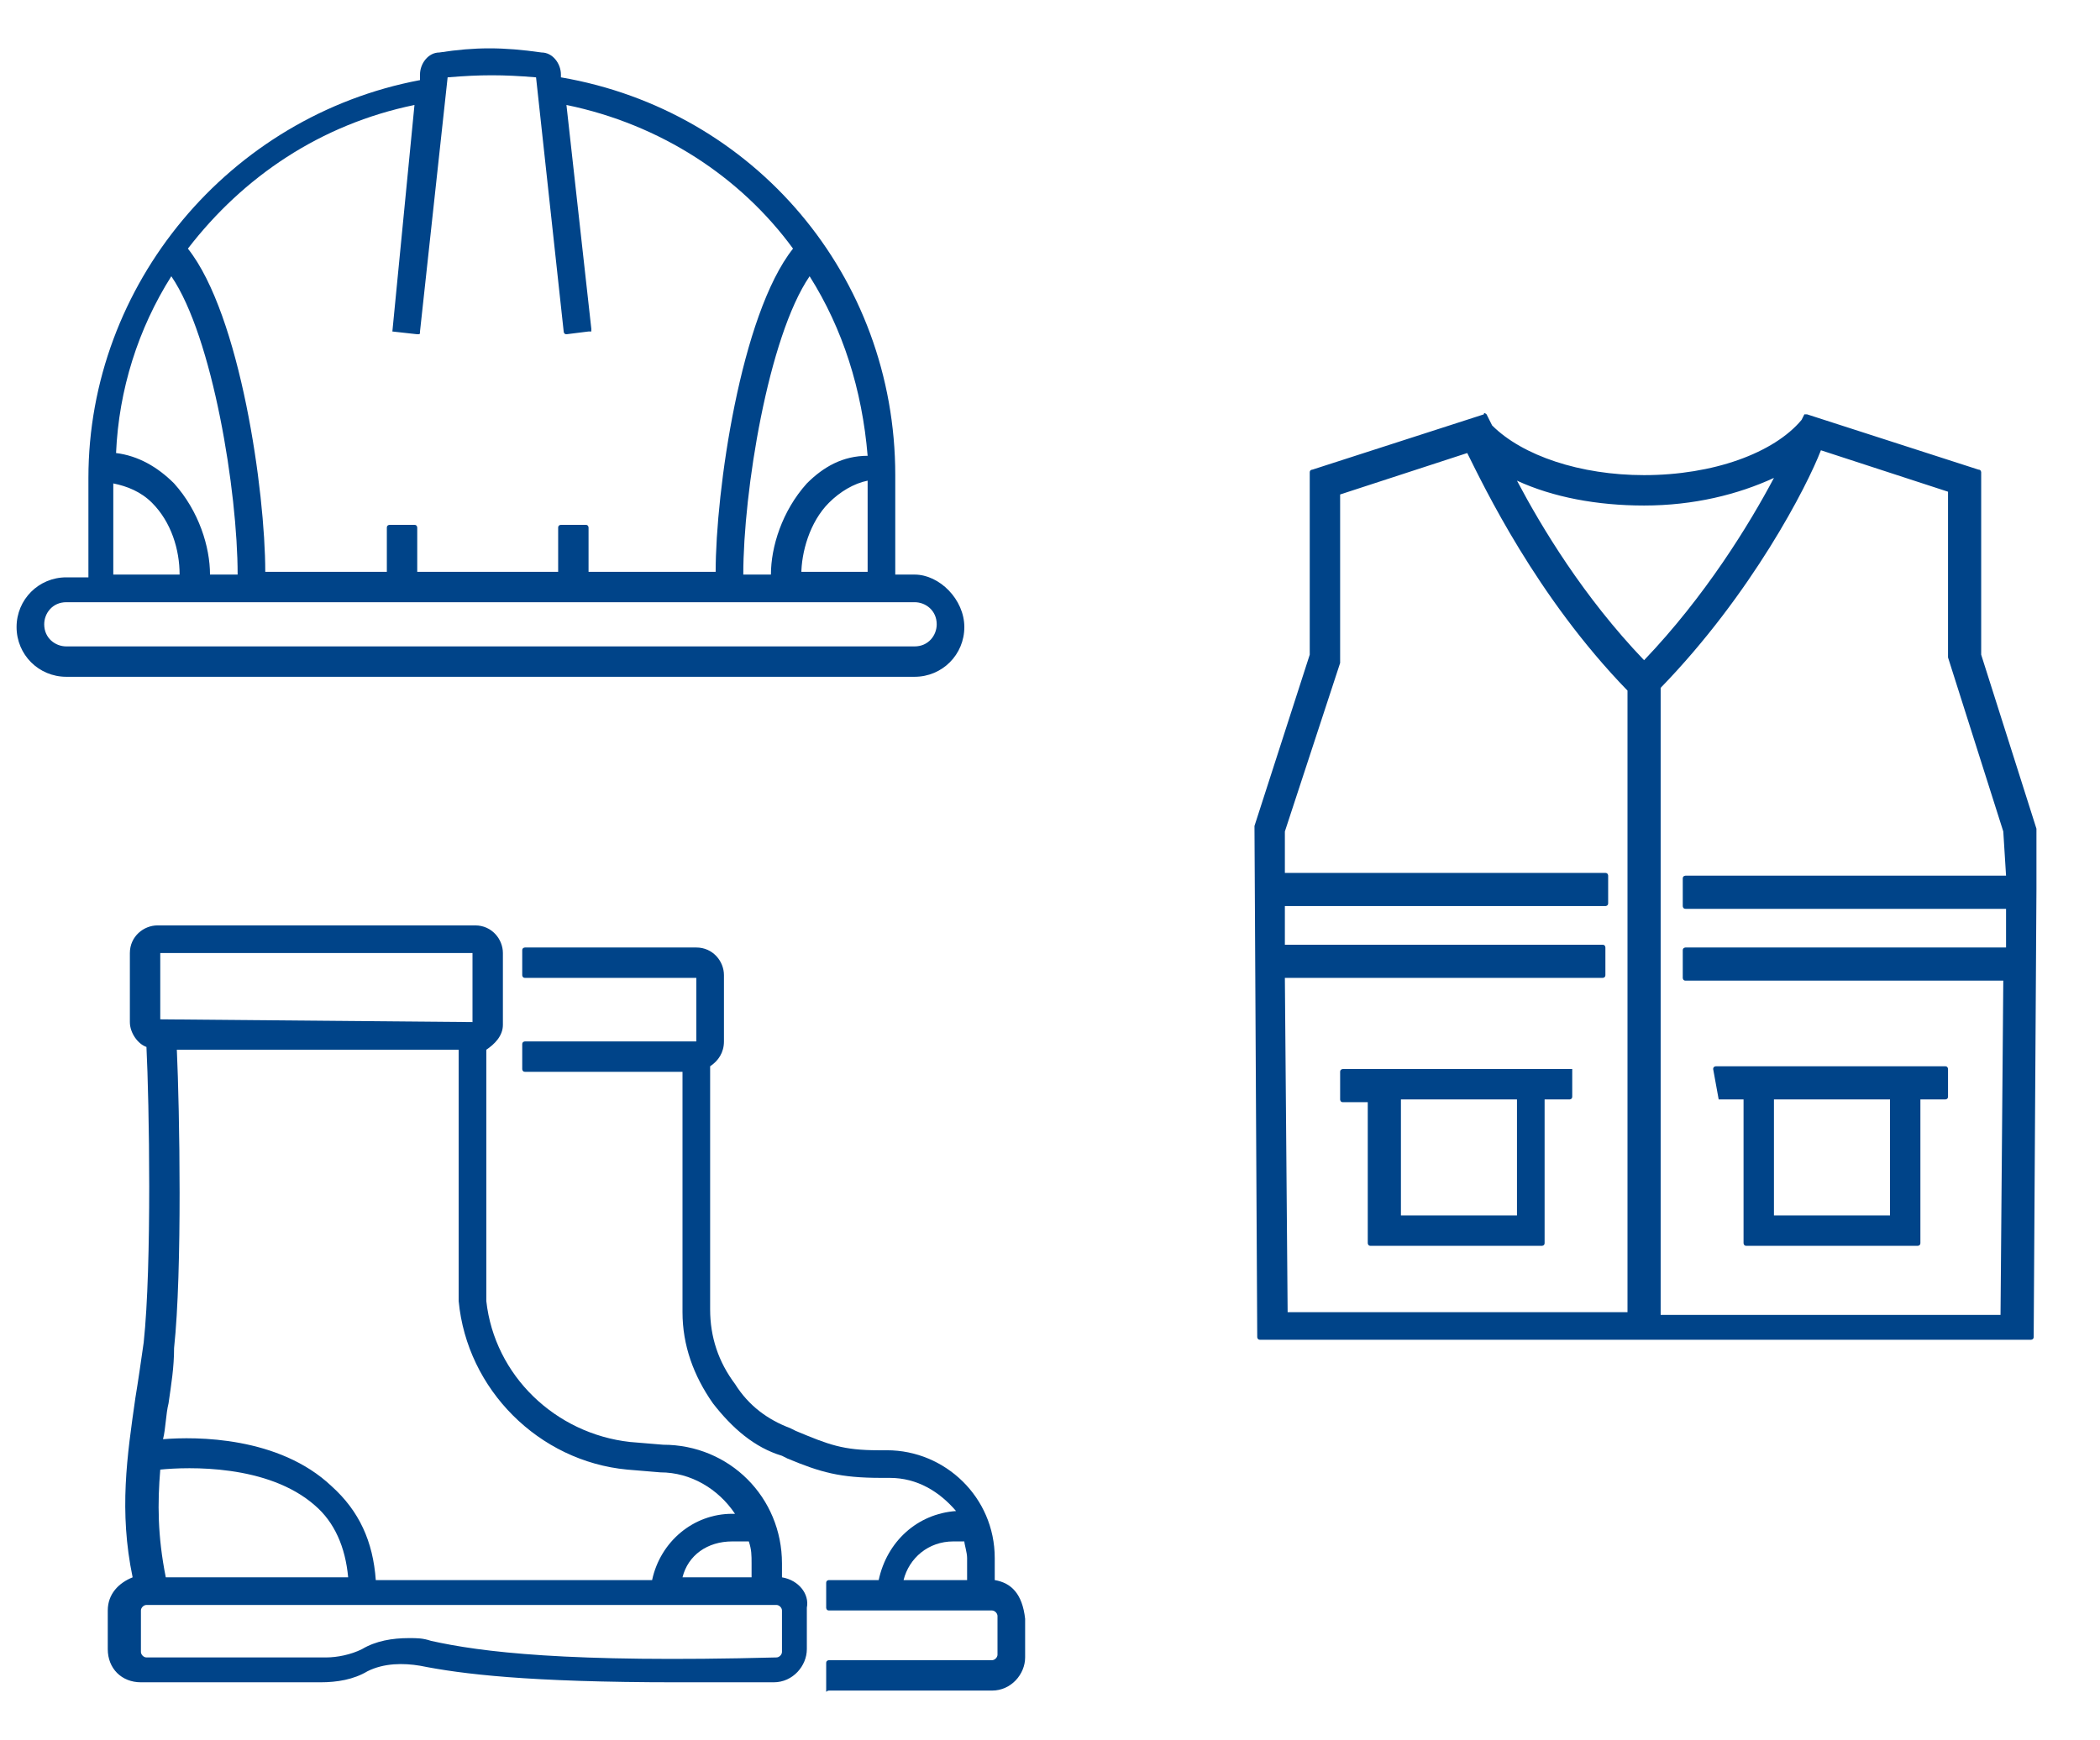
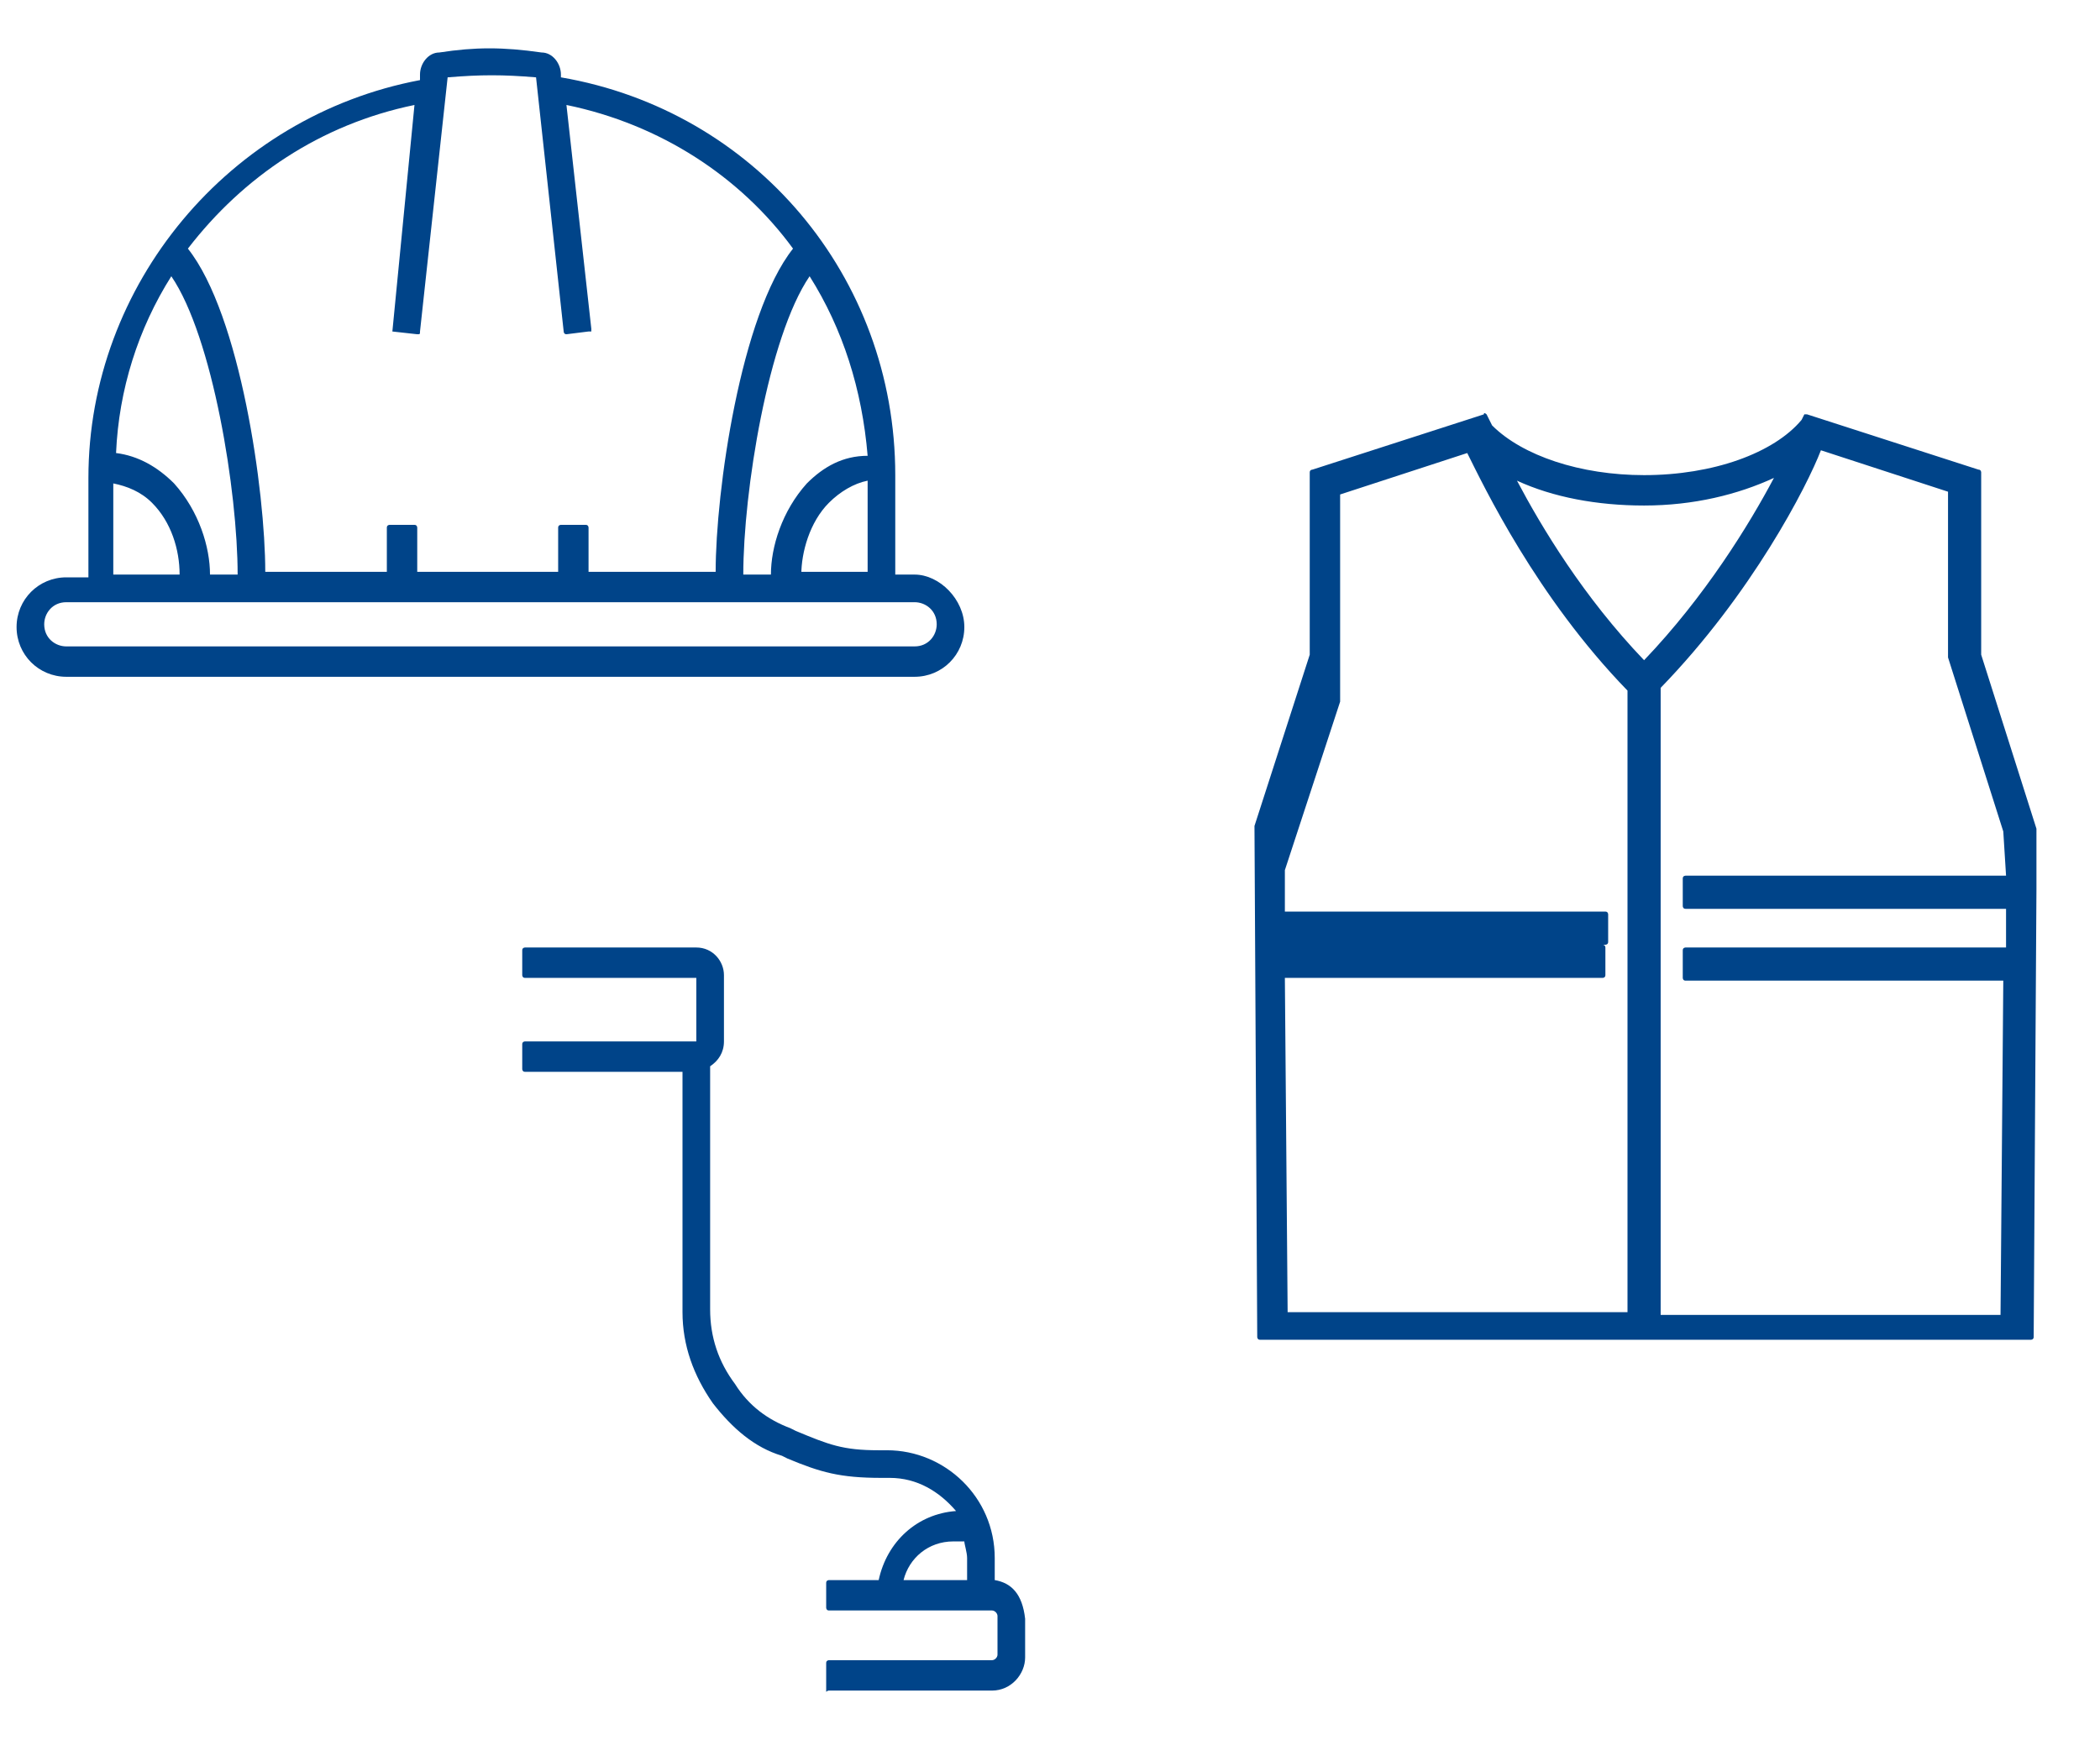
<svg xmlns="http://www.w3.org/2000/svg" version="1.1" id="Vrstva_1" x="0" y="0" viewBox="0 0 76 63" style="enable-background:new 0 0 76 63" xml:space="preserve">
  <style>.st0{fill:#004489}</style>
-   <path class="st0" d="M33.1 20.8h-.7v-3.6C32.4 10 27.3 4 20.3 2.8v-.1c0-.4-.3-.8-.7-.8-1.4-.2-2.4-.2-3.7 0-.4 0-.7.4-.7.8v.2c-6.9 1.3-12 7.4-12 14.4v3.6h-.8c-1 0-1.8.8-1.8 1.8s.8 1.8 1.8 1.8h30.7c1 0 1.8-.8 1.8-1.8s-.9-1.9-1.8-1.9zM14.2 12l.9.1c.1 0 .1 0 .1-.1l1-9.2c1.2-.1 2-.1 3.2 0l1 9.2s0 .1.1.1l.8-.1h.1v-.1l-.9-8.1c3.4.7 6.3 2.6 8.2 5.2-1.9 2.4-2.8 8.8-2.8 11.7h-4.6v-1.6s0-.1-.1-.1h-.9s-.1 0-.1.1v1.6h-5.1v-1.6s0-.1-.1-.1h-.9s-.1 0-.1.1v1.6H9.6c0-2.9-.9-9.3-2.8-11.7 2-2.6 4.8-4.5 8.2-5.2l-.8 8.2c-.1 0-.1 0 0 0zM29 20.8c0-.8.3-1.9 1-2.6.4-.4.9-.7 1.4-.8v3.3H29zm.2-3.3c-.9 1-1.3 2.3-1.3 3.3h-1c0-3 .9-8.6 2.4-10.8 1.2 1.9 1.9 4.1 2.1 6.5-.9 0-1.6.4-2.2 1zM8.6 20.8h-1c0-1-.4-2.3-1.3-3.3-.6-.6-1.3-1-2.1-1.1.1-2.3.8-4.5 2-6.4 1.5 2.2 2.4 7.8 2.4 10.8zm-3.1-2.6c.7.7 1 1.7 1 2.6H4.1v-3.3c.5.1 1 .3 1.4.7zm-2.4 3.6h30c.4 0 .8.3.8.8 0 .4-.3.8-.8.8H2.4c-.4 0-.8-.3-.8-.8 0-.4.3-.8.8-.8h.7zM73.7 30l-2-6.3v-6.6s0-.1-.1-.1l-6.2-2h-.1l-.1.2c-1 1.2-3.2 2-5.7 2-2.3 0-4.4-.7-5.5-1.8l-.2-.4s-.1-.1-.1 0l-6.2 2s-.1 0-.1.1v6.6l-2 6.2.1 18.5s0 .1.1.1h27.9s.1 0 .1-.1l.1-16.2V30zm-1.1 1.7H61s-.1 0-.1.1v1s0 .1.1.1h11.6v1.4H61s-.1 0-.1.1v1s0 .1.1.1h11.5l-.1 12.1H60.1V24.9c3.3-3.4 5.3-7.3 5.8-8.6l4.6 1.5v6l2 6.3.1 1.6zm-13.1-7.8c-2.2-2.3-3.7-4.8-4.6-6.5 1.3.6 2.9.9 4.6.9 1.8 0 3.4-.4 4.7-1-.9 1.7-2.5 4.3-4.7 6.6zm-11 .1v-6.1l4.6-1.5c.6 1.2 2.5 5.2 5.8 8.6v22.5H46.6l-.1-12.1H58s.1 0 .1-.1v-1s0-.1-.1-.1H46.5v-1.4h11.6s.1 0 .1-.1v-1s0-.1-.1-.1H46.5v-1.5l2-6.1z" />
-   <path class="st0" d="M62.2 39.8h.9V45s0 .1.1.1h6.2s.1 0 .1-.1v-5.2h.9s.1 0 .1-.1v-1s0-.1-.1-.1h-8.3s-.1 0-.1.1l.2 1.1c-.1 0-.1 0 0 0zm6.2 4.2h-4.2v-4.2h4.2V44zm-11.5-5.3h-8.3s-.1 0-.1.1v1s0 .1.1.1h.9V45s0 .1.1.1h6.2s.1 0 .1-.1v-5.2h.9s.1 0 .1-.1v-1c.1 0 .1 0 0 0zm-2 5.3h-4.2v-4.2h4.2V44zM28.3 57.1v-.5c0-2.4-1.9-4.3-4.3-4.3l-1.2-.1c-2.7-.3-4.9-2.4-5.2-5.1V38c.3-.2.6-.5.6-.9v-2.6c0-.5-.4-1-1-1H5.7c-.5 0-1 .4-1 1V37c0 .4.3.8.6.9.1 2 .2 7.9-.1 10.7-.1.7-.2 1.4-.3 2-.3 2.1-.6 4.1-.1 6.5-.5.2-.9.6-.9 1.2v1.4c0 .7.5 1.2 1.2 1.2h6.5c.6 0 1.2-.1 1.7-.4.6-.3 1.3-.3 1.9-.2 1.5.3 3.9.6 9.3.6H28c.7 0 1.2-.6 1.2-1.2v-1.5c.1-.5-.3-1-.9-1.1zM5.8 36.9v-2.4h11.3V37l-11.3-.1zm-.7 21.4c0-.1.1-.2.2-.2h22.8c.1 0 .2.1.2.2v1.5c0 .1-.1.2-.2.2-7.6.2-10.7-.2-12.5-.6-.3-.1-.5-.1-.8-.1-.6 0-1.2.1-1.7.4-.4.2-.9.3-1.3.3H5.3c-.1 0-.2-.1-.2-.2v-1.5zm1.2-9.5c.3-2.8.2-8.6.1-10.8h10.2v9.1c.3 3.2 2.9 5.8 6.1 6.1l1.2.1c1.1 0 2.1.6 2.7 1.5h-.1c-1.4 0-2.6 1-2.9 2.4h-10c-.1-1.4-.6-2.5-1.6-3.4-1.9-1.8-4.9-1.8-6.1-1.7.1-.4.1-.9.2-1.3.1-.7.2-1.3.2-2zm20.9 8.3h-2.5c.2-.8.9-1.3 1.8-1.3h.6c.1.3.1.5.1.8v.5zM5.8 53.2c1-.1 3.9-.2 5.6 1.3.7.6 1.1 1.5 1.2 2.6H6c-.3-1.5-.3-2.7-.2-3.9z" />
+   <path class="st0" d="M33.1 20.8h-.7v-3.6C32.4 10 27.3 4 20.3 2.8v-.1c0-.4-.3-.8-.7-.8-1.4-.2-2.4-.2-3.7 0-.4 0-.7.4-.7.8v.2c-6.9 1.3-12 7.4-12 14.4v3.6h-.8c-1 0-1.8.8-1.8 1.8s.8 1.8 1.8 1.8h30.7c1 0 1.8-.8 1.8-1.8s-.9-1.9-1.8-1.9zM14.2 12l.9.1c.1 0 .1 0 .1-.1l1-9.2c1.2-.1 2-.1 3.2 0l1 9.2s0 .1.1.1l.8-.1h.1v-.1l-.9-8.1c3.4.7 6.3 2.6 8.2 5.2-1.9 2.4-2.8 8.8-2.8 11.7h-4.6v-1.6s0-.1-.1-.1h-.9s-.1 0-.1.1v1.6h-5.1v-1.6s0-.1-.1-.1h-.9s-.1 0-.1.1v1.6H9.6c0-2.9-.9-9.3-2.8-11.7 2-2.6 4.8-4.5 8.2-5.2l-.8 8.2c-.1 0-.1 0 0 0zM29 20.8c0-.8.3-1.9 1-2.6.4-.4.9-.7 1.4-.8v3.3H29zm.2-3.3c-.9 1-1.3 2.3-1.3 3.3h-1c0-3 .9-8.6 2.4-10.8 1.2 1.9 1.9 4.1 2.1 6.5-.9 0-1.6.4-2.2 1zM8.6 20.8h-1c0-1-.4-2.3-1.3-3.3-.6-.6-1.3-1-2.1-1.1.1-2.3.8-4.5 2-6.4 1.5 2.2 2.4 7.8 2.4 10.8zm-3.1-2.6c.7.7 1 1.7 1 2.6H4.1v-3.3c.5.1 1 .3 1.4.7zm-2.4 3.6h30c.4 0 .8.3.8.8 0 .4-.3.8-.8.8H2.4c-.4 0-.8-.3-.8-.8 0-.4.3-.8.8-.8h.7zM73.7 30l-2-6.3v-6.6s0-.1-.1-.1l-6.2-2h-.1l-.1.2c-1 1.2-3.2 2-5.7 2-2.3 0-4.4-.7-5.5-1.8l-.2-.4s-.1-.1-.1 0l-6.2 2s-.1 0-.1.1v6.6l-2 6.2.1 18.5s0 .1.1.1h27.9s.1 0 .1-.1l.1-16.2V30zm-1.1 1.7H61s-.1 0-.1.1v1s0 .1.1.1h11.6v1.4H61s-.1 0-.1.1v1s0 .1.1.1h11.5l-.1 12.1H60.1V24.9c3.3-3.4 5.3-7.3 5.8-8.6l4.6 1.5v6l2 6.3.1 1.6zm-13.1-7.8c-2.2-2.3-3.7-4.8-4.6-6.5 1.3.6 2.9.9 4.6.9 1.8 0 3.4-.4 4.7-1-.9 1.7-2.5 4.3-4.7 6.6zm-11 .1v-6.1l4.6-1.5c.6 1.2 2.5 5.2 5.8 8.6v22.5H46.6l-.1-12.1H58s.1 0 .1-.1v-1s0-.1-.1-.1H46.5h11.6s.1 0 .1-.1v-1s0-.1-.1-.1H46.5v-1.5l2-6.1z" />
  <path class="st0" d="M36 57.2v-.8c0-2.2-1.8-3.9-3.9-3.9h-.3c-1.3 0-1.8-.2-3-.7l-.2-.1c-.8-.3-1.5-.8-2-1.6-.6-.8-.9-1.7-.9-2.7v-8.8c.3-.2.5-.5.5-.9v-2.4c0-.5-.4-1-1-1H19s-.1 0-.1.1v.9s0 .1.1.1h6.2v2.3H19s-.1 0-.1.1v.9s0 .1.1.1h5.7v8.7c0 1.2.4 2.3 1.1 3.3.7.9 1.5 1.6 2.5 1.9l.2.1c1.2.5 1.9.7 3.4.7h.3c1 0 1.8.5 2.4 1.2-1.4.1-2.5 1.1-2.8 2.5H30s-.1 0-.1.1v.9s0 .1.1.1h5.9c.1 0 .2.1.2.2v1.4c0 .1-.1.2-.2.2H30s-.1 0-.1.1v1c0 .1 0 0 .1 0h5.9c.7 0 1.2-.6 1.2-1.2v-1.4c-.1-.9-.5-1.3-1.1-1.4zm-1-.8v.8h-2.3c.2-.8.9-1.4 1.8-1.4h.4c0 .1.1.4.1.6z" />
</svg>